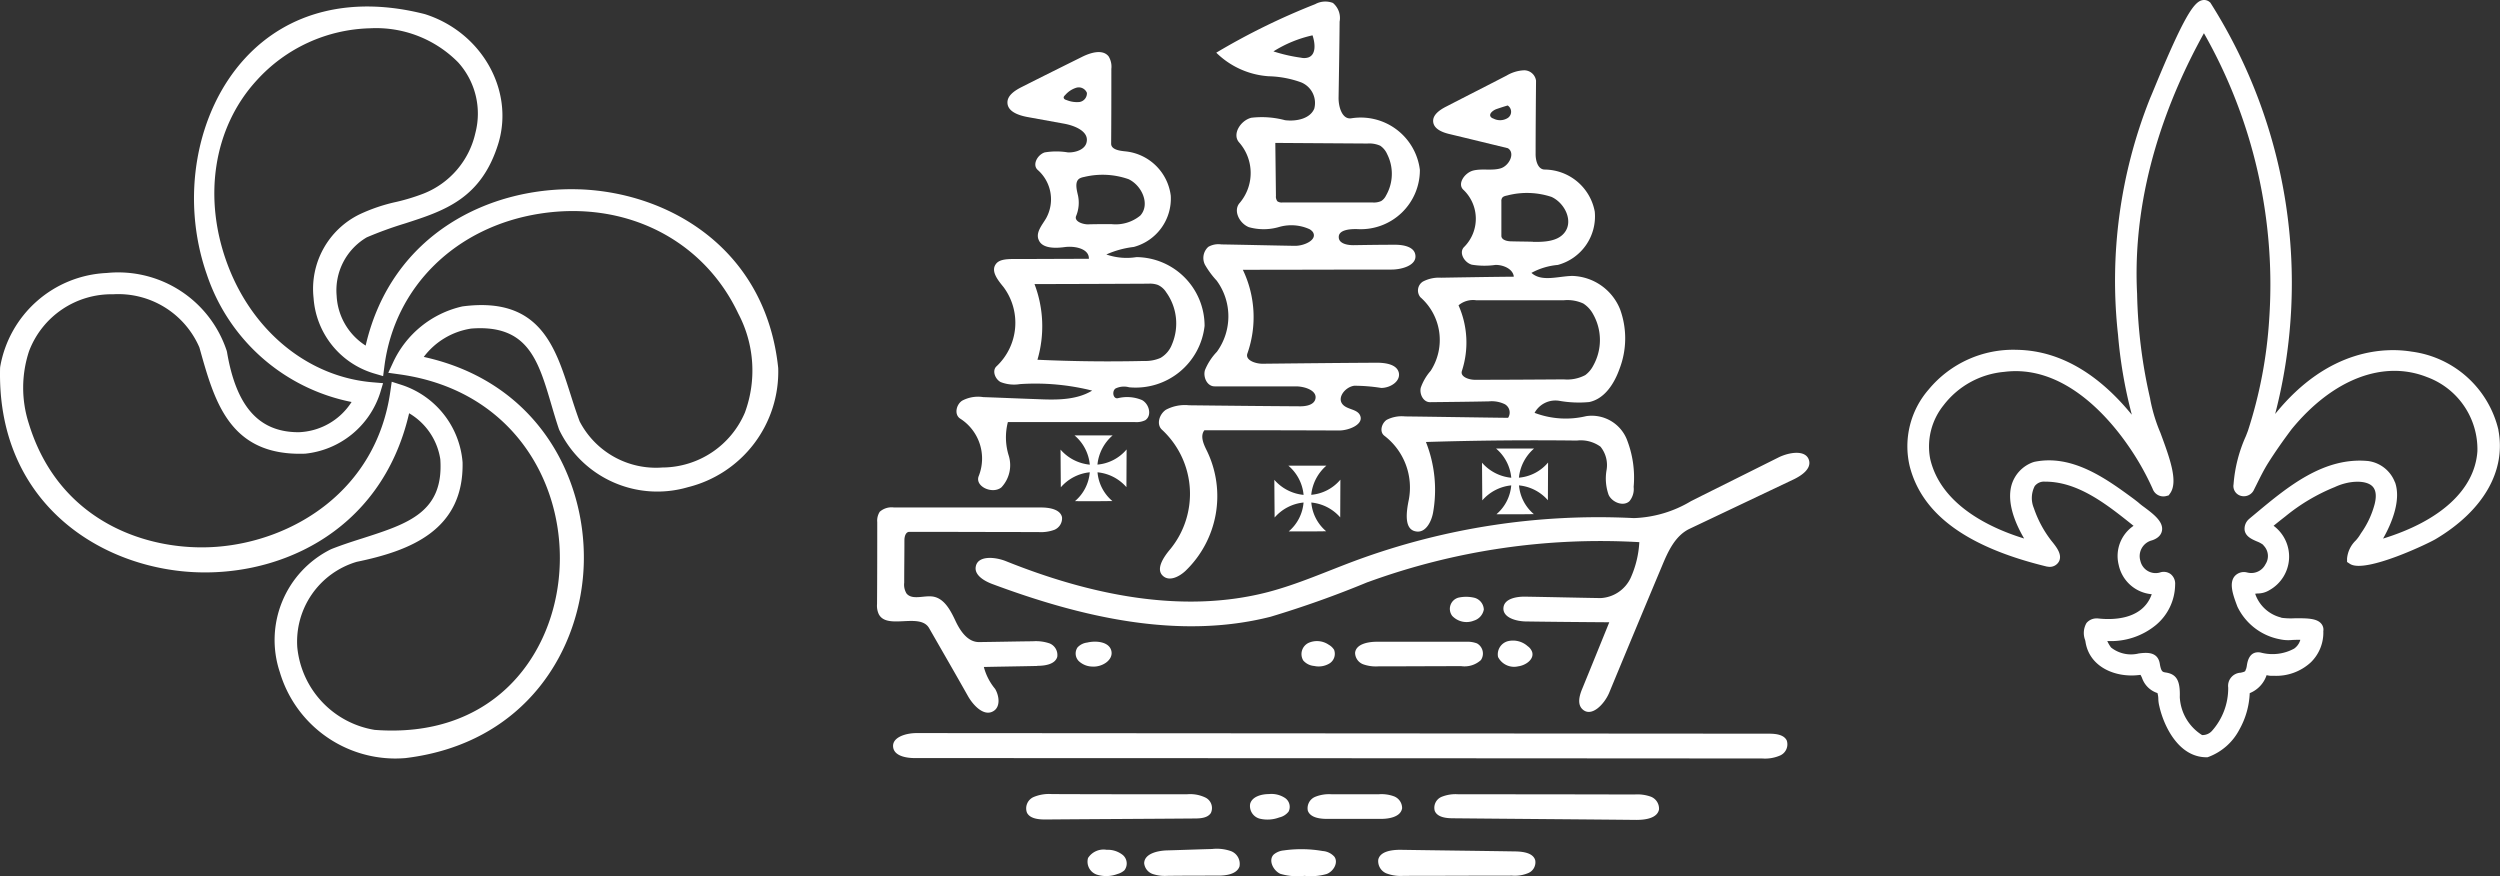
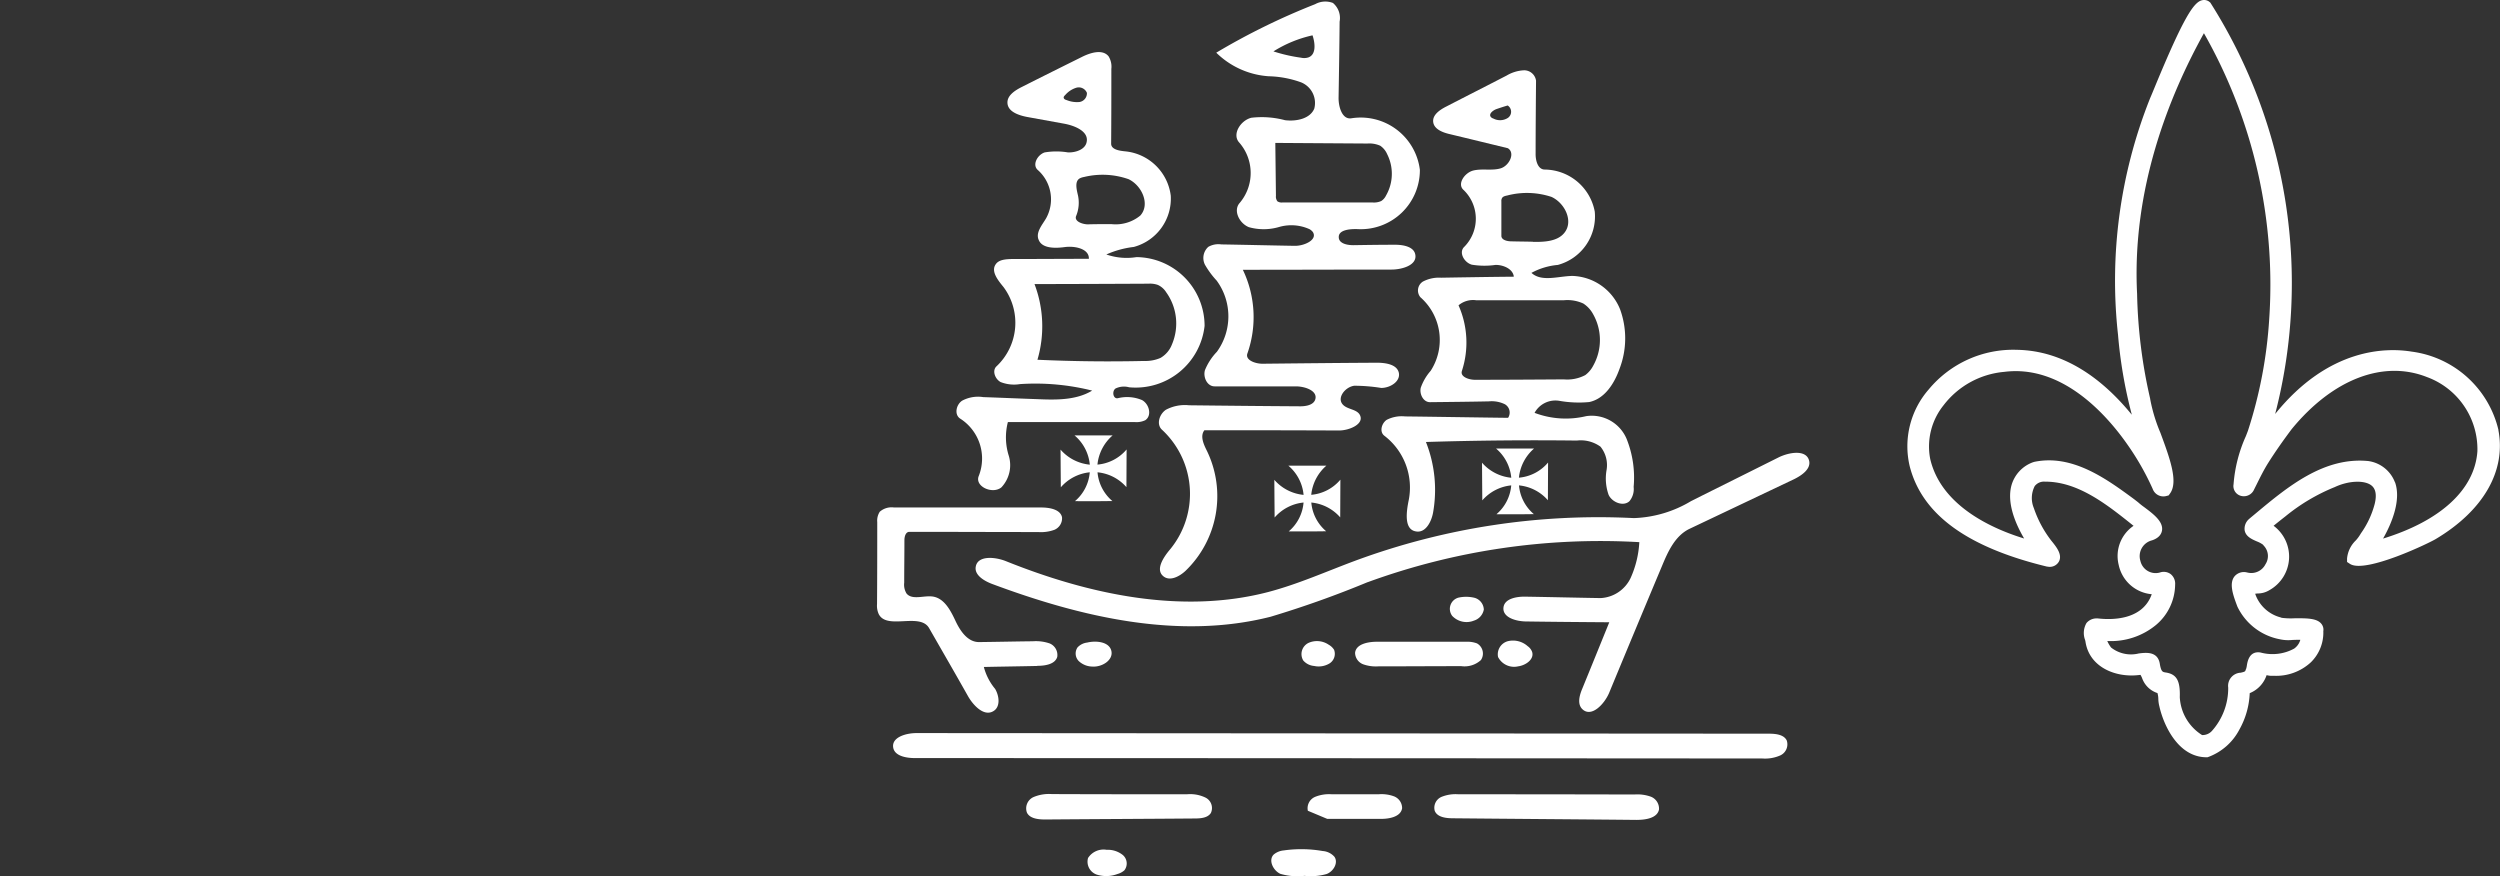
<svg xmlns="http://www.w3.org/2000/svg" width="227.898" height="79.867" viewBox="0 0 227.898 79.867">
  <rect x="0" y="0" width="227.898" height="79.867" fill="#333333" stroke="none" />
  <defs>
    <clipPath id="clip-path">
      <rect id="Rectangle_855" data-name="Rectangle 855" width="227.898" height="79.867" fill="none" />
    </clipPath>
  </defs>
  <g id="Groupe_15" data-name="Groupe 15" clip-path="url(#clip-path)">
    <path id="Tracé_232" data-name="Tracé 232" d="M227.761,39.215a9.373,9.373,0,0,0-7.906-7.16c-2.269-.372-7.546-.4-12.453,5.683a47.666,47.666,0,0,0-5.86-37.42l-.048-.077-.071-.059a.772.772,0,0,0-.69-.159c-.749.183-1.659,1.5-4.32,7.948-.187.453-.326.791-.407.971a44.872,44.872,0,0,0-2.928,21.583,42.293,42.293,0,0,0,1.218,7.13q.018.077.036.15c-2.546-3.121-6.039-5.85-10.485-5.916a10,10,0,0,0-8.023,3.607,7.882,7.882,0,0,0-1.736,7.01c1.122,4.38,5.207,7.369,12.489,9.139l.128.017a.952.952,0,0,0,1-.5c.3-.618-.246-1.3-.648-1.8l-.065-.08a10.173,10.173,0,0,1-1.582-2.947l-.005-.015a2.376,2.376,0,0,1,.078-2.007,1.064,1.064,0,0,1,.928-.406h.039c3.009,0,5.645,2.108,7.971,3.969l.072.058a3.327,3.327,0,0,0-1.355,3.56,3.375,3.375,0,0,0,3.013,2.674c-.846,2.4-3.693,2.35-4.909,2.207l-.039,0h-.039a1.181,1.181,0,0,0-.962.421,1.8,1.8,0,0,0-.124,1.549l.03.132c.342,2.369,2.809,3.342,4.959,3.048.029,0,.049,0,.057-.007a2.02,2.02,0,0,1,.142.281,2.2,2.2,0,0,0,1.407,1.381,2.015,2.015,0,0,1,.078.537,3.035,3.035,0,0,0,.1.691c.387,1.725,1.719,4.615,4.281,4.624h.1l.1-.035a5.246,5.246,0,0,0,2.809-2.492,7.379,7.379,0,0,0,.942-3.318,2.675,2.675,0,0,0,1.538-1.638l.061.011a1.858,1.858,0,0,0,.572.043,4.653,4.653,0,0,0,3.408-1.234,3.778,3.778,0,0,0,1.13-2.829.851.851,0,0,0-.171-.666c-.411-.526-1.355-.519-2.452-.511A6.525,6.525,0,0,1,208,56.32l-.1-.038a3.34,3.34,0,0,1-2.321-2.158l.213-.023a2.061,2.061,0,0,0,1.1-.311,3.5,3.5,0,0,0,.366-5.861q.535-.435,1.086-.864a17.4,17.4,0,0,1,4.5-2.667c1.251-.589,2.72-.647,3.347-.134.386.316.48.88.283,1.678a8.242,8.242,0,0,1-1.257,2.681l-.038.064a3.6,3.6,0,0,1-.423.575,2.615,2.615,0,0,0-.8,1.649v.318l.266.175c1.4.916,7.381-1.968,7.877-2.3,4.3-2.584,6.361-6.189,5.652-9.892m-9.43,4.754A3.043,3.043,0,0,0,216,42.046l-.083-.015c-4.063-.408-7.365,2.337-10.275,4.761l-.576.48-.05.046a1.163,1.163,0,0,0-.393,1.041c.11.557.647.795,1.121,1a2.316,2.316,0,0,1,.543.291l.089.109a1.362,1.362,0,0,1,.143,1.676,1.445,1.445,0,0,1-1.626.762l-.052-.011a1.124,1.124,0,0,0-1.134.343c-.495.6-.192,1.578.162,2.53l.088.235a5.4,5.4,0,0,0,3.864,2.979,3.532,3.532,0,0,0,1.166.064c.19-.007.484-.018.709-.01a1.46,1.46,0,0,1-.564.8,4.131,4.131,0,0,1-3.051.358l-.052-.009c-1-.139-1.153.858-1.206,1.183a1.885,1.885,0,0,1-.057.278l-.058.141c-.032.123-.057.158-.449.245a1.2,1.2,0,0,0-1.137,1.362,5.852,5.852,0,0,1-1.483,3.944,1.152,1.152,0,0,1-.9.378,4.339,4.339,0,0,1-2.031-3.45c.049-1.511-.288-2.1-1.279-2.253-.279-.042-.407-.061-.53-.715-.157-1.245-1.262-1.1-1.924-1.022a2.938,2.938,0,0,1-2.409-.449l-.088-.068-.02-.006a2.689,2.689,0,0,1-.358-.611,6.44,6.44,0,0,0,4.432-1.456,4.864,4.864,0,0,0,1.751-3.68,1.116,1.116,0,0,0-.41-.965,1.063,1.063,0,0,0-.974-.144,1.423,1.423,0,0,1-1.78-1.048,1.483,1.483,0,0,1,1.055-1.882c.67-.222.866-.61.913-.9.132-.817-.807-1.518-1.636-2.137a5.929,5.929,0,0,1-.545-.435l-.365-.283c-2.5-1.838-5.613-4.125-9.1-3.4l-.107.033a3.139,3.139,0,0,0-1.975,2.127c-.436,1.639.408,3.55,1.161,4.827-2.812-.859-7.587-2.935-8.571-7.29a6,6,0,0,1,1.231-4.864A7.816,7.816,0,0,1,182.7,33.9c5.193-.664,9.187,3.749,11.106,6.443a24.272,24.272,0,0,1,2.432,4.225,1.035,1.035,0,0,0,1.253.646l.2-.053.123-.169c.782-1.067-.021-3.236-.871-5.533a14.8,14.8,0,0,1-.925-3.035l-.015-.1a46.31,46.31,0,0,1-1.186-9.508V26.8c-.495-9.563,2.921-18.064,6.091-23.772a46.349,46.349,0,0,1,5.954,26.021,41.184,41.184,0,0,1-1.943,10.223l-.187.486a13.053,13.053,0,0,0-1.123,4.39.925.925,0,0,0,.647,1.047,1.015,1.015,0,0,0,1.23-.584l.24-.479c.326-.656.663-1.334,1.05-1.948.627-.989,1.331-2,2.136-3.07,3.734-4.549,8.345-6.322,12.333-4.739a7.009,7.009,0,0,1,4.593,6.758c-.237,3.488-3.346,6.343-8.6,7.964.873-1.53,1.642-3.576,1.093-5.13" transform="translate(0 0)" fill="#fff" />
    <path id="Tracé_233" data-name="Tracé 233" d="M122.042,21.663c.038.557.819.7,1.391.686,1.2-.018,2.42-.037,3.62-.037.8-.018,1.829.149,1.963.89.19.964-1.182,1.372-2.172,1.372-4.516,0-9.032.019-13.548.019a9.978,9.978,0,0,1,.419,7.619c-.229.612.705.946,1.372.946,3.468-.037,6.955-.074,10.423-.093.8,0,1.81.149,2,.89.191.8-.762,1.409-1.6,1.409a15.676,15.676,0,0,0-2.458-.2c-.819.111-1.582,1.076-1.067,1.687.4.482,1.257.427,1.562.946.477.834-.914,1.446-1.886,1.446q-6.146-.028-12.271-.019c-.419.538-.057,1.3.248,1.91a9.458,9.458,0,0,1-1.963,10.9c-.553.519-1.429.983-2.02.5-.762-.612.019-1.762.648-2.5a7.969,7.969,0,0,0-.762-10.846c-.553-.482-.267-1.427.343-1.835a3.68,3.68,0,0,1,2.115-.408c3.334.037,6.669.074,10,.093.591.018,1.353-.093,1.506-.649.209-.779-.953-1.168-1.772-1.168h-7.412c-.686,0-1.067-.853-.877-1.483a5.3,5.3,0,0,1,1.086-1.669,5.506,5.506,0,0,0-.019-6.489,7.926,7.926,0,0,1-1.067-1.446,1.365,1.365,0,0,1,.305-1.631,1.842,1.842,0,0,1,1.181-.223c2.23.037,4.459.093,6.688.13.877.019,2.115-.556,1.658-1.261a1.009,1.009,0,0,0-.305-.259,4.015,4.015,0,0,0-2.763-.2,4.994,4.994,0,0,1-2.763.018c-.876-.352-1.448-1.52-.838-2.206a4.219,4.219,0,0,0-.038-5.506c-.686-.742.114-2.021,1.105-2.262a8.23,8.23,0,0,1,3.068.223c1.029.129,2.286-.13,2.667-1.057a2.027,2.027,0,0,0-1.2-2.392,9.261,9.261,0,0,0-2.953-.556,7.53,7.53,0,0,1-4.783-2.15A62.043,62.043,0,0,1,119.889.38a1.927,1.927,0,0,1,1.619-.111,1.788,1.788,0,0,1,.61,1.706c-.019,2.317-.057,4.634-.095,6.97,0,.835.343,1.984,1.181,1.836a5.431,5.431,0,0,1,6.231,4.709,5.387,5.387,0,0,1-5.6,5.4c-.762-.037-1.867.055-1.791.778M116.306,17.9a.774.774,0,0,0,.134.445.679.679,0,0,0,.476.111h8.194a1.619,1.619,0,0,0,.8-.13,1.222,1.222,0,0,0,.438-.5,3.975,3.975,0,0,0,.1-3.782,1.777,1.777,0,0,0-.628-.76,2.443,2.443,0,0,0-1.163-.2l-8.4-.056c.019,1.632.038,3.244.057,4.876m2.287-12.644a1.272,1.272,0,0,0,.648-.019c.743-.241.648-1.279.4-2.02a11.254,11.254,0,0,0-3.563,1.464,14.461,14.461,0,0,0,2.515.575" transform="translate(0 0)" fill="#fff" />
    <path id="Tracé_234" data-name="Tracé 234" d="M139.667,59.428c.21.667-.572,1.224-1.277,1.316a1.641,1.641,0,0,1-1.829-.853,1.242,1.242,0,0,1,.915-1.446,2.007,2.007,0,0,1,1.791.464,1.082,1.082,0,0,1,.4.519" transform="translate(0 0)" fill="#fff" />
    <path id="Tracé_235" data-name="Tracé 235" d="M135.266,55.554a1.3,1.3,0,0,1-.9,1.02,1.8,1.8,0,0,1-1.981-.427,1.061,1.061,0,0,1,.571-1.668,3.278,3.278,0,0,1,1.468.018,1.155,1.155,0,0,1,.839,1.057" transform="translate(0 0)" fill="#fff" />
    <path id="Tracé_236" data-name="Tracé 236" d="M121.623,59.262a1.034,1.034,0,0,1-.438,1.224,1.907,1.907,0,0,1-1.391.222,1.465,1.465,0,0,1-.991-.5,1.133,1.133,0,0,1,.476-1.6,1.894,1.894,0,0,1,1.849.167,1.352,1.352,0,0,1,.5.482" transform="translate(0 0)" fill="#fff" />
    <path id="Tracé_237" data-name="Tracé 237" d="M101.311,59.336c.191.834-.838,1.483-1.715,1.428a1.848,1.848,0,0,1-1.257-.5.987.987,0,0,1-.115-1.242,1.416,1.416,0,0,1,.877-.445c.838-.2,2.019-.074,2.21.76" transform="translate(0 0)" fill="#fff" />
-     <path id="Tracé_238" data-name="Tracé 238" d="M113.963,73.277c.171-.649,1.01-.89,1.715-.89a2.248,2.248,0,0,1,1.429.334.973.973,0,0,1,.362,1.26,1.476,1.476,0,0,1-.857.538,3.052,3.052,0,0,1-1.773.111,1.193,1.193,0,0,1-.876-1.353" transform="translate(0 0)" fill="#fff" />
    <path id="Tracé_239" data-name="Tracé 239" d="M99.177,78.227a1.679,1.679,0,0,1,1.7-.76,2.2,2.2,0,0,1,1.486.482,1.015,1.015,0,0,1,.133,1.39,1.569,1.569,0,0,1-.628.334,2.873,2.873,0,0,1-1.887.056,1.243,1.243,0,0,1-.8-1.5" transform="translate(0 0)" fill="#fff" />
    <path id="Tracé_240" data-name="Tracé 240" d="M120.575,77.579a1.578,1.578,0,0,1,1.067.519c.381.538-.076,1.335-.705,1.576a5.24,5.24,0,0,1-2.02.167,5.508,5.508,0,0,1-2.21-.186c-.667-.315-1.105-1.26-.591-1.761a1.662,1.662,0,0,1,.915-.371,11.38,11.38,0,0,1,3.544.056" transform="translate(0 0)" fill="#fff" />
-     <path id="Tracé_241" data-name="Tracé 241" d="M119.222,73.908a1.126,1.126,0,0,1,.648-1.261,3.378,3.378,0,0,1,1.543-.241h4.249a3.29,3.29,0,0,1,1.41.186,1.15,1.15,0,0,1,.743,1.094c-.133.778-1.162.964-1.943.964h-4.878c-.686,0-1.543-.112-1.772-.742" transform="translate(0 0)" fill="#fff" />
-     <path id="Tracé_242" data-name="Tracé 242" d="M112.991,78.988c-.248.7-1.2.834-1.963.834-1.543,0-3.086,0-4.63.019a3.519,3.519,0,0,1-1.315-.167,1.164,1.164,0,0,1-.781-.983c.019-.852,1.163-1.131,2.02-1.168,1.391-.037,2.782-.092,4.173-.129a3.885,3.885,0,0,1,1.734.2,1.243,1.243,0,0,1,.762,1.39" transform="translate(0 0)" fill="#fff" />
+     <path id="Tracé_241" data-name="Tracé 241" d="M119.222,73.908a1.126,1.126,0,0,1,.648-1.261,3.378,3.378,0,0,1,1.543-.241h4.249a3.29,3.29,0,0,1,1.41.186,1.15,1.15,0,0,1,.743,1.094c-.133.778-1.162.964-1.943.964h-4.878" transform="translate(0 0)" fill="#fff" />
    <path id="Tracé_243" data-name="Tracé 243" d="M123.528,59.521c.076-.816,1.181-1.02,2-1.02h8.136a2.478,2.478,0,0,1,.972.149A1.059,1.059,0,0,1,135,60.17a2.208,2.208,0,0,1-1.791.556c-2.535,0-5.05.019-7.565.019a3.454,3.454,0,0,1-1.372-.186,1.136,1.136,0,0,1-.743-1.038" transform="translate(0 0)" fill="#fff" />
-     <path id="Tracé_244" data-name="Tracé 244" d="M137.838,79.822c-3.3,0-6.593.019-9.889.019a3.674,3.674,0,0,1-1.563-.223,1.207,1.207,0,0,1-.743-1.261c.172-.741,1.2-.89,2-.89,3.525.056,7.031.093,10.537.149.705.018,1.6.148,1.772.816a1.06,1.06,0,0,1-.667,1.168,3.179,3.179,0,0,1-1.448.222" transform="translate(0 0)" fill="#fff" />
    <path id="Tracé_245" data-name="Tracé 245" d="M110.381,74.112c-.286.445-.915.5-1.467.5-4.535.037-9.089.055-13.624.092-.629,0-1.41-.074-1.677-.63a1.132,1.132,0,0,1,.591-1.409,3.629,3.629,0,0,1,1.677-.278c4.115.018,8.212.018,12.328.018a3.221,3.221,0,0,1,1.677.3,1.063,1.063,0,0,1,.495,1.409" transform="translate(0 0)" fill="#fff" />
    <path id="Tracé_246" data-name="Tracé 246" d="M149.232,74.742c-5.583-.056-11.185-.093-16.768-.148-.648,0-1.448-.093-1.677-.686a1.08,1.08,0,0,1,.61-1.261,3.382,3.382,0,0,1,1.544-.241q8.031,0,16.062.019a3.634,3.634,0,0,1,1.487.2,1.168,1.168,0,0,1,.743,1.168c-.153.779-1.2.946-2,.946" transform="translate(0 0)" fill="#fff" />
    <path id="Tracé_247" data-name="Tracé 247" d="M94.565,60.708c-1.62.037-3.239.056-4.878.093a5.174,5.174,0,0,0,1.029,2c.381.649.495,1.631-.152,2.021-.839.519-1.792-.464-2.287-1.3-1.181-2.1-2.382-4.171-3.582-6.266-.839-1.446-3.849.2-4.592-1.28a1.829,1.829,0,0,1-.153-.908c.019-2.484.019-4.969.019-7.471a1.494,1.494,0,0,1,.229-.946,1.627,1.627,0,0,1,1.3-.389H94.908c.762,0,1.753.167,1.905.89a1.134,1.134,0,0,1-.705,1.149,3.564,3.564,0,0,1-1.467.2c-3.906,0-7.831-.019-11.737-.019-.343,0-.458.427-.458.761,0,1.3-.019,2.6-.019,3.874a1.539,1.539,0,0,0,.21.983c.514.63,1.562.167,2.382.278,1.048.148,1.619,1.242,2.058,2.169.438.946,1.124,2,2.191,1.984,1.62-.019,3.258-.056,4.9-.074a3.842,3.842,0,0,1,1.524.2,1.138,1.138,0,0,1,.686,1.223c-.19.668-1.086.816-1.81.816" transform="translate(0 0)" fill="#fff" />
    <path id="Tracé_248" data-name="Tracé 248" d="M162.875,67.493a1.108,1.108,0,0,1-.591,1.372,3.441,3.441,0,0,1-1.638.278q-38.614-.028-77.247-.037c-.819,0-1.886-.2-1.981-1-.114-.909,1.181-1.279,2.134-1.279l77.684.055c.629,0,1.372.074,1.639.612" transform="translate(0 0)" fill="#fff" />
    <path id="Tracé_249" data-name="Tracé 249" d="M124.671,53.069a92.669,92.669,0,0,1-8.841,3.152c-8.384,2.132-17.282.037-25.381-2.985-.743-.278-1.638-.816-1.5-1.576.172-1.038,1.753-.908,2.763-.5,7.526,3.022,15.987,4.858,23.856,2.818,2.763-.723,5.354-1.891,8-2.873a63.9,63.9,0,0,1,25.38-3.875,10.814,10.814,0,0,0,5.221-1.557c2.668-1.335,5.316-2.651,7.984-3.986.953-.464,2.5-.723,2.763.3.19.76-.667,1.354-1.391,1.706l-9.489,4.505c-1.334.63-1.982,2.077-2.535,3.411q-2.428,5.785-4.82,11.569c-.439,1.02-1.6,2.243-2.42,1.483-.5-.463-.286-1.26-.019-1.891.819-2,1.638-4.023,2.458-6.044-2.515-.018-5.031-.037-7.546-.074-.933,0-2.191-.352-2.1-1.261.077-.815,1.182-1.019,2.02-1,2.287.037,4.554.093,6.841.13a3.209,3.209,0,0,0,2.724-1.817,9.144,9.144,0,0,0,.8-3.281,61.821,61.821,0,0,0-24.771,3.652" transform="translate(0 0)" fill="#fff" />
    <path id="Tracé_250" data-name="Tracé 250" d="M94.66,21.811c-.228-.667.343-1.3.7-1.909a3.565,3.565,0,0,0-.743-4.394c-.552-.463-.057-1.39.61-1.613a6.37,6.37,0,0,1,2.134,0c.724.019,1.582-.278,1.7-.964.19-.945-1.048-1.465-2.02-1.65l-3.372-.612c-.8-.148-1.792-.482-1.83-1.279-.038-.686.686-1.149,1.315-1.465C94.984,7,96.814,6.09,98.643,5.182c.781-.39,1.886-.724,2.42-.038a1.787,1.787,0,0,1,.247,1.131c0,2.281,0,4.543-.019,6.823,0,.538.762.649,1.3.7a4.638,4.638,0,0,1,4.135,4.042,4.561,4.561,0,0,1-3.373,4.672,8.523,8.523,0,0,0-2.5.686,5.64,5.64,0,0,0,2.744.241,6.269,6.269,0,0,1,6.212,6.266,6.322,6.322,0,0,1-6.879,5.6,1.765,1.765,0,0,0-1.239.111c-.343.241-.228.946.191.89a3.494,3.494,0,0,1,2.229.167c.667.371.915,1.428.286,1.836a1.866,1.866,0,0,1-.953.166H91.878a5.577,5.577,0,0,0,.077,3.059,2.952,2.952,0,0,1-.667,2.893c-.82.667-2.477-.093-2.058-1.057a4.318,4.318,0,0,0-1.7-5.21c-.552-.352-.381-1.26.172-1.631A3.07,3.07,0,0,1,89.63,36.2c1.62.056,3.258.13,4.9.185,1.715.075,3.563.112,5.03-.778a21.243,21.243,0,0,0-6.573-.593,3.353,3.353,0,0,1-1.772-.186c-.515-.278-.8-1.057-.362-1.446a5.448,5.448,0,0,0,.628-7.212c-.514-.63-1.181-1.446-.7-2.095.286-.408.9-.445,1.41-.463,2.363,0,4.707-.019,7.069-.019.039-.908-1.238-1.186-2.153-1.075-.933.13-2.153.148-2.439-.7m-.1,10.976q4.858.222,9.718.111a3.443,3.443,0,0,0,1.505-.278,2.423,2.423,0,0,0,1.048-1.242,4.872,4.872,0,0,0-.533-4.746,1.76,1.76,0,0,0-.763-.668,2.135,2.135,0,0,0-.838-.111q-5.2.028-10.4.037a10.825,10.825,0,0,1,.267,6.9m4.63-12.347c.705-.019,1.41-.019,2.115-.019a3.537,3.537,0,0,0,2.63-.779c.914-1,.171-2.725-1.067-3.318a7.153,7.153,0,0,0-4.059-.2,1.332,1.332,0,0,0-.362.111c-.514.26-.324,1-.19,1.576a3.162,3.162,0,0,1-.172,1.872c-.19.482.572.761,1.105.761M99.081,8.463A.8.8,0,0,0,98.109,8a2.184,2.184,0,0,0-.991.648c-.076.075-.171.167-.152.26.019.13.152.185.286.222a2.459,2.459,0,0,0,1.162.167.8.8,0,0,0,.667-.834" transform="translate(0 0)" fill="#fff" />
    <path id="Tracé_251" data-name="Tracé 251" d="M126.195,39.721c-.457-.352-.266-1.112.21-1.446a2.994,2.994,0,0,1,1.677-.315c3.125.037,6.269.092,9.394.129a.872.872,0,0,0-.3-1.242,2.739,2.739,0,0,0-1.448-.259c-1.792.037-3.583.055-5.374.074-.609,0-.972-.742-.838-1.316a4.66,4.66,0,0,1,.9-1.539,5.18,5.18,0,0,0-.933-6.711.961.961,0,0,1,.228-1.428,3.146,3.146,0,0,1,1.658-.352c2.21-.037,4.421-.074,6.631-.093-.076-.7-.934-1.075-1.658-1.075a7.083,7.083,0,0,1-2.172-.019c-.705-.2-1.219-1.131-.686-1.631a3.64,3.64,0,0,0-.057-5.173c-.629-.537.076-1.576.877-1.78.819-.2,1.695.038,2.5-.2.781-.241,1.352-1.409.647-1.835-1.753-.426-3.506-.853-5.278-1.279-.647-.148-1.448-.445-1.524-1.113-.076-.648.61-1.112,1.2-1.409,1.83-.945,3.659-1.872,5.488-2.818a3.423,3.423,0,0,1,1.563-.482,1.094,1.094,0,0,1,1.124.946c-.019,2.206-.038,4.412-.038,6.619-.019.63.19,1.483.838,1.483a4.687,4.687,0,0,1,4.554,3.837,4.579,4.579,0,0,1-3.373,4.858,6.12,6.12,0,0,0-2.4.723c.933.853,2.439.3,3.734.278a4.848,4.848,0,0,1,4.345,3.04,7.737,7.737,0,0,1-.038,5.4c-.477,1.354-1.353,2.763-2.782,3.059a10.2,10.2,0,0,1-2.706-.111,2.165,2.165,0,0,0-2.268,1.094,8,8,0,0,0,4.707.3,3.45,3.45,0,0,1,3.677,2.057,9.486,9.486,0,0,1,.648,4.394,1.736,1.736,0,0,1-.381,1.3c-.553.519-1.581.111-1.9-.575a4.449,4.449,0,0,1-.191-2.243,2.665,2.665,0,0,0-.552-2.15,3.07,3.07,0,0,0-2.154-.557q-6.888-.083-13.757.13a11.846,11.846,0,0,1,.648,6.452c-.152.816-.667,1.835-1.524,1.706-1.144-.149-.915-1.78-.686-2.893a5.942,5.942,0,0,0-2.211-5.821m7.051-5.914c-.172.519.628.8,1.181.8,2.706,0,5.411-.019,8.1-.037a3.538,3.538,0,0,0,1.963-.389,2.482,2.482,0,0,0,.724-.853,4.785,4.785,0,0,0,0-4.691,2.662,2.662,0,0,0-.9-.982,3.468,3.468,0,0,0-1.753-.3h-8.022a2.061,2.061,0,0,0-1.6.464,8.338,8.338,0,0,1,.305,5.988m6.478-11.773c1.029.019,2.229-.037,2.858-.815.858-1.039.076-2.707-1.162-3.282a7.116,7.116,0,0,0-4.04-.13c-.171.037-.381.074-.476.241a.524.524,0,0,0-.057.3V21.5c0,.37.514.5.9.5.648.019,1.315.019,1.982.037m-3.849-11.383a.438.438,0,0,0,.229.148,1.314,1.314,0,0,0,1.333-.055.681.681,0,0,0-.019-1.131c-.324.092-.647.2-.99.315s-.763.445-.553.723" transform="translate(0 0)" fill="#fff" />
    <path id="Tracé_252" data-name="Tracé 252" d="M119.531,45.107a3.909,3.909,0,0,0,2.658-1.382q-.008,1.719-.016,3.44a4,4,0,0,0-2.635-1.355,3.863,3.863,0,0,0,1.354,2.619q-1.706.027-3.41.01a3.86,3.86,0,0,0,1.349-2.63,4.02,4.02,0,0,0-2.638,1.368q-.014-1.719-.026-3.437a4.039,4.039,0,0,0,2.667,1.373,3.959,3.959,0,0,0-1.392-2.666l3.473,0a4.049,4.049,0,0,0-1.384,2.664" transform="translate(0 0)" fill="#fff" />
    <path id="Tracé_253" data-name="Tracé 253" d="M100.046,42.352A3.909,3.909,0,0,0,102.7,40.97q-.008,1.719-.016,3.44a4,4,0,0,0-2.635-1.355,3.863,3.863,0,0,0,1.354,2.619q-1.706.027-3.41.01a3.86,3.86,0,0,0,1.349-2.63,4.02,4.02,0,0,0-2.638,1.368q-.014-1.719-.026-3.437a4.039,4.039,0,0,0,2.667,1.373,3.959,3.959,0,0,0-1.392-2.666l3.473,0a4.049,4.049,0,0,0-1.384,2.664" transform="translate(0 0)" fill="#fff" />
    <path id="Tracé_254" data-name="Tracé 254" d="M138.463,43.545a3.909,3.909,0,0,0,2.658-1.382q-.008,1.719-.016,3.44a4,4,0,0,0-2.635-1.355,3.863,3.863,0,0,0,1.354,2.619q-1.706.027-3.41.01a3.86,3.86,0,0,0,1.349-2.63,4.02,4.02,0,0,0-2.638,1.368q-.014-1.719-.026-3.437a4.039,4.039,0,0,0,2.667,1.373,3.959,3.959,0,0,0-1.392-2.666l3.473,0a4.049,4.049,0,0,0-1.384,2.664" transform="translate(0 0)" fill="#fff" />
-     <path id="Tracé_255" data-name="Tracé 255" d="M52.876,17.263c-8.134-.3-17.18,3.994-19.543,14.241a5.714,5.714,0,0,1-2.645-4.542,5.6,5.6,0,0,1,2.746-5.326,34.85,34.85,0,0,1,3.488-1.267c3.585-1.156,6.972-2.248,8.521-7.337,1.435-4.84-1.552-10.1-6.7-11.741-6.625-1.7-12.449-.273-16.4,4.018-4.49,4.88-5.9,12.787-3.5,19.676A17.506,17.506,0,0,0,32.05,36.645,5.967,5.967,0,0,1,27.236,39.4h-.021c-3.606,0-5.679-2.323-6.521-7.309l-.025-.106a10.413,10.413,0,0,0-10.94-7.1A10.327,10.327,0,0,0,.017,33.442l-.01.1C-.286,45.12,8.112,51.19,16.564,52.072c8.306.862,18.172-3.3,20.731-14.4a5.9,5.9,0,0,1,2.843,4.192c.333,4.826-2.932,5.872-7.066,7.2-.946.3-1.924.616-2.86.987l-.09.042a9.235,9.235,0,0,0-4.613,11.18,11,11,0,0,0,10.484,7.873c.32,0,.647-.013.979-.041,10.98-1.333,16.072-9.924,16.248-17.845.174-7.812-4.286-16.464-14.59-18.723a6.669,6.669,0,0,1,4.333-2.586c5.14-.394,6.1,2.857,7.307,6.963.214.728.436,1.482.687,2.22l.044.1a9.923,9.923,0,0,0,11.7,5.18,10.846,10.846,0,0,0,8.24-10.866c-1.129-10.823-9.889-15.979-18.069-16.288m7.536,25.355a7.839,7.839,0,0,1-7.568-4.2c-.311-.83-.584-1.687-.848-2.517-1.388-4.363-2.826-8.872-9.8-7.971l-.058.009a9.189,9.189,0,0,0-6.3,5.1l-.44.947,1.034.145c10.7,1.5,15.4,10.539,14.5,18.7-.81,7.408-6.3,14.506-16.773,13.708A8.46,8.46,0,0,1,27.1,59a7.586,7.586,0,0,1,5.418-7.784c4.856-1.005,9.782-2.874,9.65-9.075a8.1,8.1,0,0,0-5.587-7.063L35.71,34.8l-.129.9c-1.289,9.029-8.866,13.609-15.8,14.144-6.188.478-14.4-2.187-17.16-11.253A10.626,10.626,0,0,1,2.653,32a8.033,8.033,0,0,1,7.654-5.174,8.05,8.05,0,0,1,7.869,4.845l.071.253c1.335,4.748,2.728,9.68,9.566,9.433a8.04,8.04,0,0,0,6.833-5.514l.275-.913-.95-.08C28.2,34.368,23.165,30.34,20.831,24.34c-2.4-6.177-1.414-12.7,2.6-17.048a14.418,14.418,0,0,1,10.32-4.714,10.5,10.5,0,0,1,8.016,3.111,6.97,6.97,0,0,1,1.57,6.424A7.761,7.761,0,0,1,38.6,17.651a18.378,18.378,0,0,1-2.471.754,15.676,15.676,0,0,0-3.361,1.139,7.557,7.557,0,0,0-4.183,7.618,7.733,7.733,0,0,0,5.472,6.869l.869.256.116-.9c.938-7.247,6.5-12.706,14.16-13.909,7.811-1.224,14.912,2.349,18.1,9.11a11.1,11.1,0,0,1,.6,9.029,8.221,8.221,0,0,1-7.486,5" transform="translate(0 0)" fill="#fff" />
  </g>
</svg>